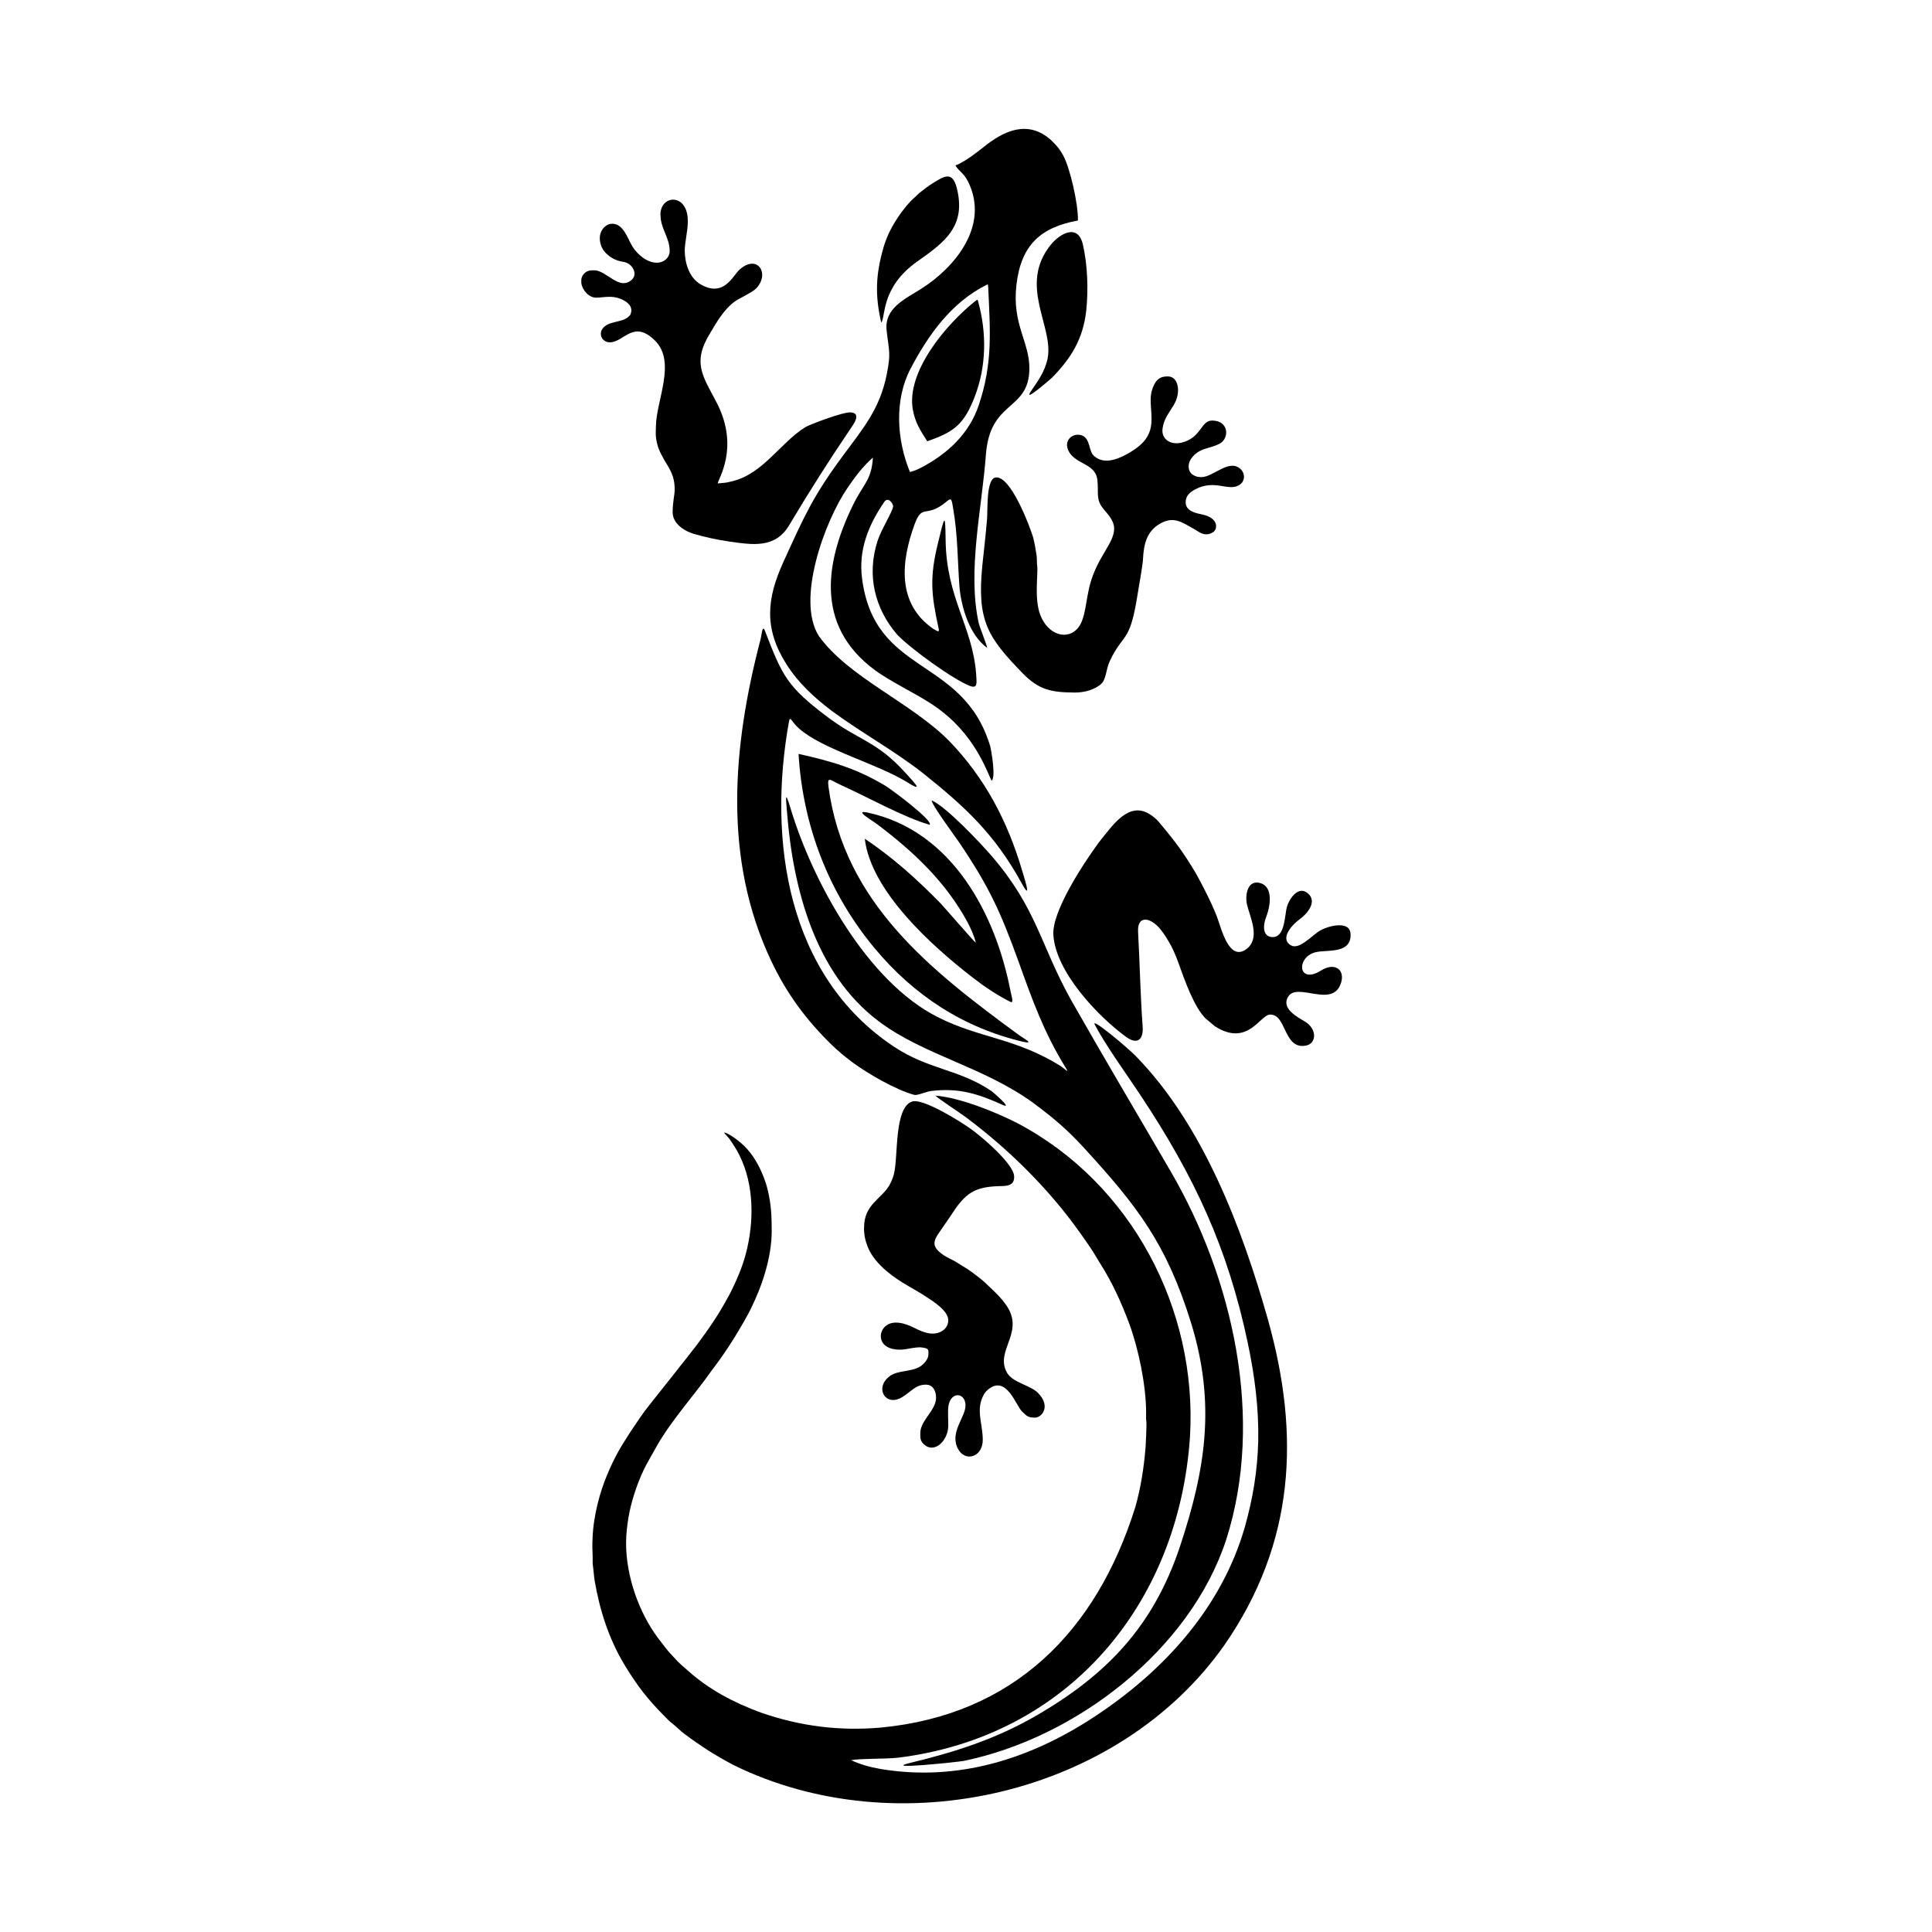
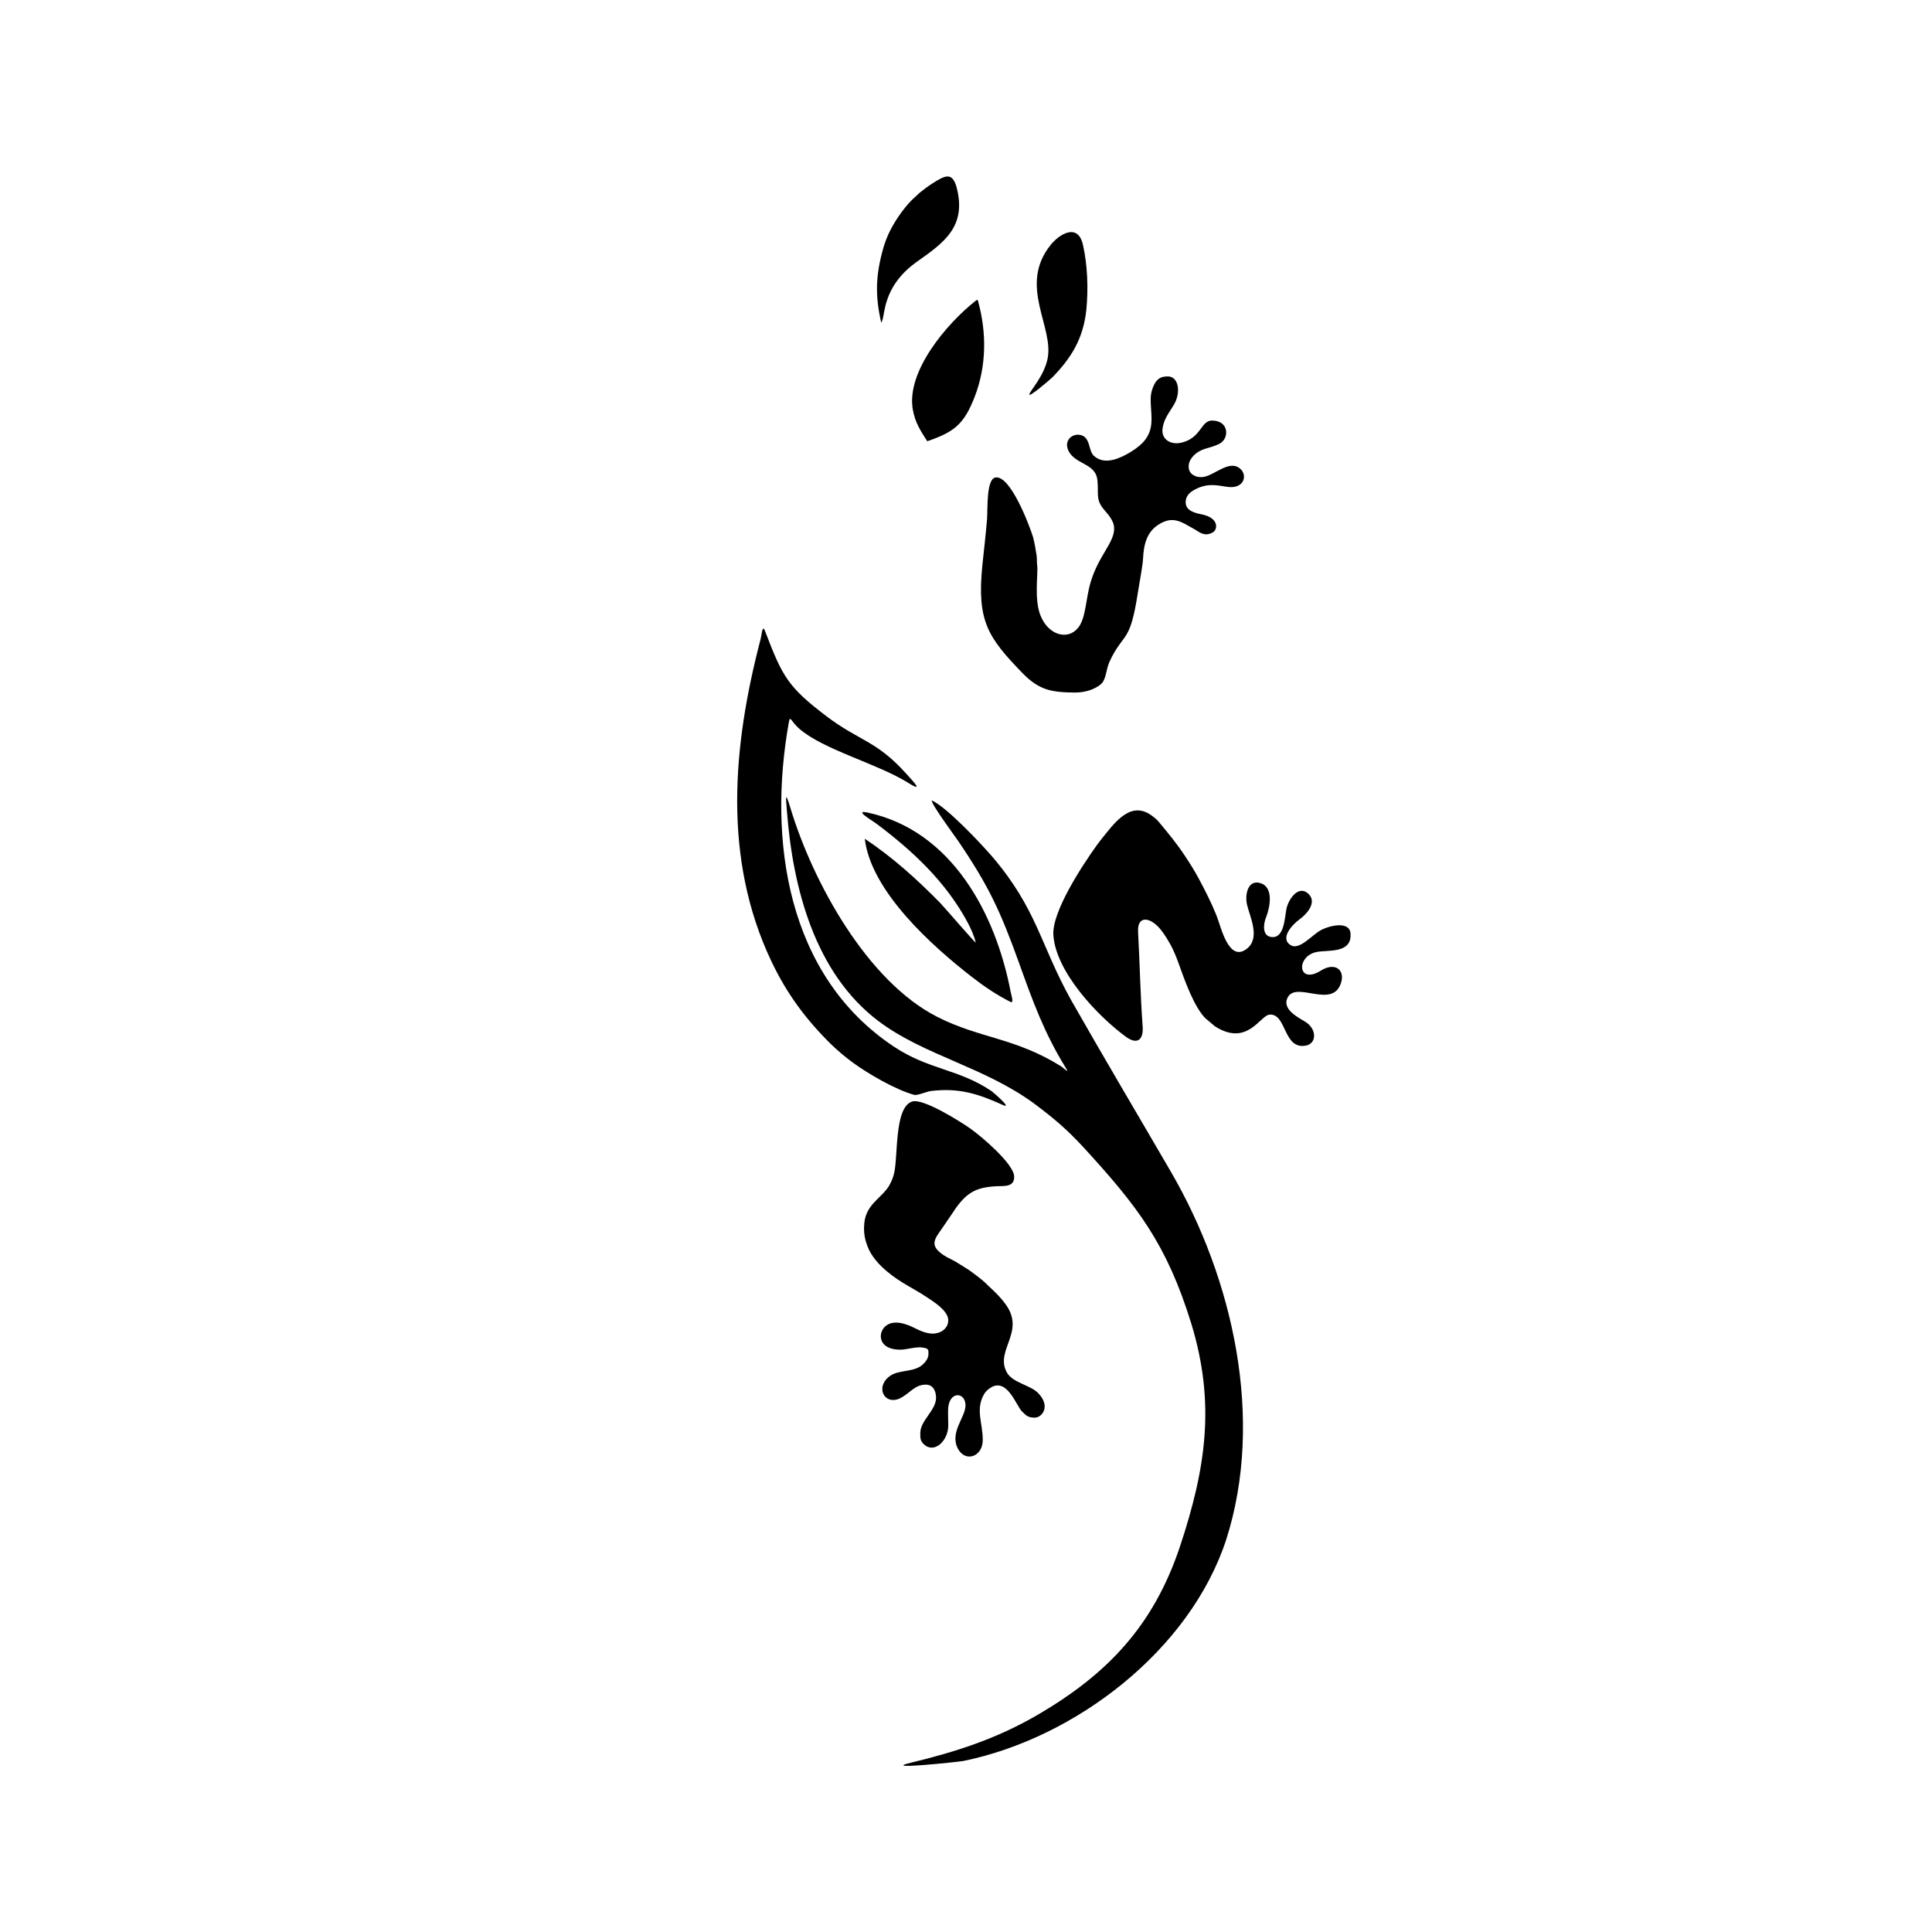
<svg xmlns="http://www.w3.org/2000/svg" width="1500" height="1500" viewBox="0 0 1500 1500">
  <svg x="451.383" y="100.0" width="597.233" height="1300" viewBox="0 0 267.85 583.03">
-     &gt;     <path class="cls-2" d="M173.6,384.37c1.66,2.41,3.42,4.75,4.94,7.25.82,1.34,1.51,2.54,2.34,3.85,4.09,6.47,7.31,13.62,9.96,20.79,3.05,8.27,5.84,21.23,5.8,30.95,0,.97-.07,2.01.08,2.93.15.95-.18,7.88-.26,8.9-.59,7.19-1.66,14.12-3.6,20.96-13.56,43.18-42.27,72.28-88.59,76.7-14.41,1.26-28.1-.47-41.75-5.22-9.71-3.58-18.03-8.02-25.28-14.47-1.67-1.49-3.47-2.92-4.9-4.64l-1.79-1.92c-.36-.45-.6-.71-.96-1.16l-2.93-3.79c-6.76-9.11-11.1-21.64-11.1-33.07,0-3.18.41-6.33.86-9.04.24-1.48.55-2.79.87-4.07,1.29-5.15,3.6-11.39,6.32-15.94l2.73-4.86c5.2-9.08,13.32-18,18.9-25.98.33-.47.71-.95,1.06-1.41,4.36-5.79,8.16-11.87,11.64-18.22.31-.57.54-1.01.85-1.62,4.09-8.14,7.48-18.23,7.48-27.51,0-5.34-.19-9.24-1.37-14.18-.4-1.7-.8-2.93-1.38-4.44-1.54-4.02-3.7-7.88-6.75-10.93-1.17-1.17-5.3-4.58-7.11-4.73.51.76,1.42,1.54,2.02,2.4,1.24,1.8,2.36,3.52,3.34,5.49,5.21,10.42,5.14,23.29,2.24,34.34-1.24,4.72-3.21,9.2-5.36,13.55-.35.7-.6,1.06-.94,1.71-3.09,5.79-6.81,11.18-10.68,16.35l-4.72,6.06c-.8,1.01-1.57,1.91-2.34,2.96l-9.46,11.92c-2.45,3.02-4.55,6.28-6.73,9.52-.74,1.1-1.31,2.12-2.05,3.25-3.06,4.66-6,11.03-7.8,16.41-1.18,3.55-2.06,7.21-2.66,10.94-.67,4.18-.83,8.58-.6,12.83.05,1-.07,1.94.07,2.93.27,1.87.34,3.63.63,5.38,1.75,10.31,4.96,20.26,10.28,29.12,4.66,7.74,8.39,12.43,14.67,18.72.55.55.96,1.01,1.55,1.46,1.72,1.31,3.21,2.91,4.97,4.22,5.85,4.33,10.21,7.12,16.64,10.56,57.14,28.29,134.5,10.81,171.35-41.91,24.34-35.34,26.3-72.79,14.95-113.17-9.01-31.83-22.56-67.72-46.07-91.74-3.07-3.13-15.59-13.55-14.21-10.9,3.78,7.26,11.27,17.55,15.99,24.69,18.62,28.11,30.28,52.87,37.29,86.13,2.39,11.32,3.88,22.65,3.65,34.24-.28,10.38-1.83,19.74-4.61,29.73-8.13,28.38-28.36,50.45-52.67,66.39-22.34,14.65-47.49,22.52-74.25,18.03-3.73-.67-6.77-1.48-10.23-3.05,3.01-.63,11.86-.38,16.3-.87,59.24-7.29,97.81-53.42,101.7-111.8,2.64-44.46-20.44-88.25-60.1-109.15-7.7-3.94-19.98-8.88-28.54-9.59,1.49,1.43,8.45,5.91,10.72,7.61,14.94,11.19,28.87,24.96,39.61,40.13" />
-     <path class="cls-2" d="M130.21,12.71c1.52,2.54,3.29,2.51,5.26,7.52,5.71,14.48-5.59,28.1-17.03,35.41-5.69,3.64-13.02,6.74-12.15,14.6.8,7.21,1.57,7.73,0,15.46-2.41,11.91-8.21,18.66-15.29,28.24-10.47,14.15-13.51,21.21-20.67,36.92-5.86,12.86-6.78,23.2,1.08,35.59,4.15,6.54,9.65,11.6,15.78,16.23,10.28,7.6,21.65,13.78,31.68,21.63,14.9,11.9,25.01,21.29,34.34,38.2,4.02,7.42.83-2.25.24-4.3-5.07-17.14-12.92-32.16-25.43-45.11-13.4-13.48-34.79-21.92-45.3-36.44-8.1-12.64,2.09-40.11,9.86-51.49,2.68-3.93,5.34-7.52,8.92-10.69-.42,7.85-3.34,9.23-6.8,16.27-10.69,21.72-12.95,44.07,9.4,59.07,12.33,7.93,21.58,10.22,31.01,22.93,3.71,5.23,5.19,8.54,7.72,14.28,1.58-1.16-.09-10.53-.49-12.11-9.54-31.49-40.27-24.24-44.62-58.46-1.26-9.9,2.24-18.48,7.74-26.54,1.38-2.02,3.31.75,3.07,1.73-.63,2.57-4.14,7.89-5.41,11.88-3.77,11.75-1.12,23.38,6.9,32.66,4.7,4.88,19.37,15.52,25.23,17.79,3.04,1.18,2.28-1.48,2.21-4.19-1.3-16.71-10.38-26.32-10.63-46.65-.12-9.82-.36-8.31-2.65,1.07-2.92,11.95-2.42,17.7.17,29.56.38,1.69-.06,1.36-1.88.31-12.69-8.86-11.17-23.4-6.44-36.37,2.68-7.35,3.97-2.05,10.79-7.64,1.99-1.63,2.01-1.53,2.58,1.75,1.73,10.02,1.53,17.9,2.26,27.77.64,7.1,3.54,16.79,9.66,21.16-.14-1.05-2.51-6.86-2.98-8.7-3.97-18.23,1.12-39.69,2.51-58.49,1.43-19.41,15.01-15.08,15.15-30.02.09-9.35-6.15-15.51-4.49-29.35,1.64-13.69,8.31-19.85,21.39-22.26.16-5.63-2.76-18.44-5.18-22.76-1.28-2.3-2.38-3.51-4.26-5.31-7.94-7.02-16.22-3.33-23.49,2.57-.47.38-.84.67-1.29,1.01-.88.66-1.72,1.3-2.62,1.97-1.13.83-4.47,3.01-5.86,3.33M141.67,55.33c.64,14.81,1.68,26.13-3.32,40.96-3.36,9.96-10.9,16.89-20.06,21.71-1.36.71-2.41,1.09-3.88,1.52-4.62-11.24-5.52-25.11.25-36.08,6.14-11.67,14.07-22.78,26.06-28.92.98-.5.81-.51.94.82Z" />
-     <path class="cls-2" d="M157.64,339.41c6.86,5.14,11.14,8.72,17.02,15.05,19.01,20.73,29.08,33.71,37.71,61.55,8.53,27.96,5.05,50.57-3.99,77.79-9.19,27.4-25.16,44.38-50.05,58.77-13.93,8.06-28,12.59-43.55,16.35-11.26,2.68,16.72-.29,18.26-.6,39.04-7.99,78.88-38.55,91.5-77.09,13.38-41.92,2.41-90.77-19.26-128.05-11.59-19.94-23.44-39.87-34.82-59.91-10.73-19.28-11.77-31.58-27.53-49.99-4.04-4.66-15.79-17.13-20.92-19.42-.36,1.08,8.2,12.66,9.13,14.03,10.64,15.66,14.65,24.29,21.1,42.13,4.84,13.49,8.77,24.54,16.38,36.89,1.51,2.4-.39.32-1.74-.56-15.96-9.9-28.13-9.61-42.87-17.07-24.54-12.41-43.44-47.05-51.17-72.62-2.05-6.77-1.62-3.64-1.25,1.17,2.05,26.41,9.65,56.18,31.94,72.94,15.82,11.89,36.56,15.79,54.11,28.63" />
+     &gt;     <path class="cls-2" d="M157.64,339.41c6.86,5.14,11.14,8.72,17.02,15.05,19.01,20.73,29.08,33.71,37.71,61.55,8.53,27.96,5.05,50.57-3.99,77.79-9.19,27.4-25.16,44.38-50.05,58.77-13.93,8.06-28,12.59-43.55,16.35-11.26,2.68,16.72-.29,18.26-.6,39.04-7.99,78.88-38.55,91.5-77.09,13.38-41.92,2.41-90.77-19.26-128.05-11.59-19.94-23.44-39.87-34.82-59.91-10.73-19.28-11.77-31.58-27.53-49.99-4.04-4.66-15.79-17.13-20.92-19.42-.36,1.08,8.2,12.66,9.13,14.03,10.64,15.66,14.65,24.29,21.1,42.13,4.84,13.49,8.77,24.54,16.38,36.89,1.51,2.4-.39.32-1.74-.56-15.96-9.9-28.13-9.61-42.87-17.07-24.54-12.41-43.44-47.05-51.17-72.62-2.05-6.77-1.62-3.64-1.25,1.17,2.05,26.41,9.65,56.18,31.94,72.94,15.82,11.89,36.56,15.79,54.11,28.63" />
    <path class="cls-2" d="M205.26,284.32c.99,1.84,1.93,4.16,2.66,6.17,2,5.56,5.42,15.59,9.73,19.6-1.15-1.1,2.71,2.26,2.92,2.4,11.3,7.28,15.73-3.77,19.03-4.04,6.02-.51,4.74,12.28,12.67,10.78,3.82-.72,3.93-5.85-.38-8.41-2.49-1.48-7.92-4.27-6.02-8.23,2.93-6.09,15.69,4.11,18.64-5.2,1.44-4.54-2.09-7.35-7-4.28-8.17,5.09-8.76-5.05-1.45-6.48,3.97-.78,12.22.63,11.76-6.37-.31-4.73-7.83-2.69-10.59-1.08-2.86,1.66-7.28,6.88-10.2,5.12-3.98-2.4.51-7.2,3-9,2.63-1.89,6.24-6,3.11-8.93-3.31-3.1-6.59,1.45-7.5,4.68-.8,2.85-.58,10.9-5.34,10.38-3.28-.36-2.87-4.43-1.91-6.83,1.45-3.62,2.71-10.52-1.94-11.94-4.45-1.37-5.49,4.14-4.65,7.61,1.06,4.36,4.81,11.75-.34,15.43-6.03,4.31-8.67-7.47-10.1-11.18l-.37-.97c-1.75-4.34-3.86-8.42-6.04-12.51-1.52-2.85-3.26-5.56-5.03-8.22-2.62-3.95-5.59-7.55-8.61-11.18l-.32-.39c-.83-.98-2.23-2.06-3.3-2.71-7.1-4.28-12.58,3.89-16.47,8.61-.68.83-1.28,1.68-1.9,2.52-4.81,6.69-15.47,22.89-14.98,30.99.77,12.85,15.43,28.32,25.37,35.58,3.98,2.83,6.06.83,5.72-3.72-.8-10.74-.99-22.04-1.59-32.92-.32-5.84,4.3-5.16,7.82-.83,1.41,1.74,2.52,3.63,3.61,5.57" />
-     <path class="cls-2" d="M27.56,30.02c0,4.83,3.18,7.73,3.18,12.55,0,2.46-2.19,4.06-4.42,4.06-3.61,0-6.95-3.02-8.59-5.73-1.23-2.04-1.97-4.34-3.56-6.16-.78-.89-1.84-1.59-3.26-1.68-1.93-.11-3.52,1.43-4.14,3.02-.85,2.18-.09,4.96,1.14,6.5,1.38,1.72,3.41,3.03,5.64,3.54.87.2,1.54.21,2.39.61,2.16,1.02,3.65,4.08,1.54,5.89-4.46,3.83-8.66-3.36-13.08-3.36-1.43,0-2.44.13-3.44,1.16-.56.57-.87,1.26-.98,1.98v1.3c.35,2.53,2.66,5.1,5.12,5.1,2.83,0,6.39-1.26,10.43,1.41,1.23.81,2.18,2.16,1.78,3.72-.21.83-.23.84-.76,1.37-2.4,2.41-7.34,1.4-9.3,4.48-1.26,1.98.14,4.57,2.63,4.57,4.99,0,8.21-8.1,15.77-.58,7.47,7.42.41,20.87.31,29.74-.02,1.46-.16,2.75.04,4.19.14,1.02.53,2.73.91,3.68,2.43,5.97,5.58,7.7,5.58,14.21,0,1.97-.71,4.23-.71,7.95,0,3.95,4.11,6.56,7.34,7.5,3.82,1.11,7.94,2.03,12.19,2.65,8.35,1.18,16.16,2.53,21.05-5.67,7.06-11.83,13.54-22.05,21.27-33.47.97-1.44,4.17-5.59.05-5.81-2.6-.14-14.21,4.22-15.72,5.16-8.66,5.4-14.69,16.24-25.42,18.82l-.97.23c-.61.13-1.26.3-1.97.33-.93.04-1.33.18-2.12.18.13-1.56,7.52-12.29-.12-27.62-1.53-3.07-3.35-5.98-4.63-9.15-2.42-6-1.09-10.21,2.15-15.64,2.31-3.87,4.68-8,8.32-10.76,1.32-1,2.64-1.49,4.03-2.33,1.26-.77,2.78-1.44,3.8-2.56,4.59-5.05.31-11.63-5.61-6.66-.03.02-.07.05-.1.08-.04.03-.15.13-.19.16-2.43,2.12-5.48,9.99-13.72,5.12-3.84-2.27-5.42-7.35-5.42-11.72,0-1.46.3-3.26.48-4.47.51-3.55,1.34-7.94-.79-11.12-2.54-3.79-8.17-2.37-8.17,3.22" />
    <path class="cls-2" d="M198.23,94.16c0,7.05,2.5,12.7-7.03,18.41-3.28,1.96-8.27,4.44-12.02,1.88-1.15-.79-1.51-1.41-1.95-2.82-.63-1.99-.99-5.11-4.44-5.11-1.15,0-2.37.63-2.97,1.44-1.5,2.02-.4,4.47,1.07,5.94,3.09,3.08,8.23,3.35,8.78,8.36.48,4.38-.53,6.54,1.72,9.59,1.45,1.96,4.12,4.22,4.12,7.37,0,4.97-5.49,9.51-8.19,18.67-1.73,5.84-1.61,12.4-4.32,15.82-3.64,4.58-10.63,2.62-13.28-4.62-2.09-5.7-.62-14.34-1.01-17.01-.16-1.15-.04-2.45-.2-3.52-.36-2.41-.7-4.29-1.23-6.37-1.26-4.1-7.89-21.65-13.1-20.77-3.27.56-2.66,11.25-2.92,14.43-.44,5.45-1.1,10.9-1.66,16.34-1.9,19.24,1.97,24.92,13.95,37.29,5.81,6,10.16,6.74,18.18,6.82,3.76,0,6.76-1.04,8.94-2.72,2.25-1.74,1.8-5.16,3.42-8.41.17-.34.27-.54.46-.96.25-.56.21-.43.48-.93,3.99-7.29,5.85-5.41,8.17-18.33.32-1.77.53-3.22.83-5,.41-2.45,1.44-8.13,1.54-10.29.24-4.92,1.28-9.39,5.66-12.01,4-2.39,6.64-1.49,10.49.8.9.54,1.77.94,2.58,1.49,1.79,1.2,3.48,1.87,5.65.53,1.64-1.01,2.11-5.03-4.02-6.23-2.42-.48-5.52-1.29-5.52-4.2,0-2.24,1.47-3.5,3.3-4.48,7.1-3.79,11.86,1.16,15.72-1.77,1.66-1.27,1.71-3.71.21-5.2-3.99-3.96-9.58,2.7-13.75,2.7-1.18,0-1.97-.19-2.87-.75-2.07-1.29-1.84-3.93-.82-5.49,1.33-2.03,3.13-3.1,5.57-3.8,1.56-.45,3.26-.94,4.54-1.65,3.37-1.86,3.21-8.01-2.71-8.01-3.94,0-3.69,5.97-10.53,7.67-3.99.99-7.15-1.25-6.72-4.77.42-3.39,2.2-5.48,3.9-8.3,2.68-4.42,1.66-9.97-2.02-9.97-2.2,0-3.56.59-4.71,2.7-.72,1.32-1.29,3.27-1.29,5.25" />
    <path class="cls-2" d="M98.41,382.53c0,2.84.44,4.51,1.26,6.69,1.24,3.3,3.97,6.32,6.64,8.56,5.01,4.21,9.01,5.74,14.05,9.1,2.24,1.49,7.39,4.68,7.39,7.98,0,2.42-1.86,4.25-4.59,4.61-2.48.33-5.27-.96-7.13-1.9-2.84-1.44-7.43-3.15-10.29-.51-2.59,2.4-2.31,8.05,5.22,8.05,1.84,0,3.57-.54,5.46-.73,1.27-.12,1.28-.17,2.64.04,1.91.3,1.79.76,1.79,2.28,0,1.79-1.72,3.52-2.83,4.23-3.16,2.03-7.79,1.23-10.7,3.43-5.36,4.05-1.44,10.75,4.32,7.32,3.15-1.88,4.65-4.39,8.33-4.39,2.41,0,3.53,2.11,3.53,4.59,0,4.34-5.48,7.9-5.48,12.19,0,1.58-.14,2.67,1.19,3.94,3.64,3.49,8.49-1.15,8.54-6.41.02-1.9-.2-4.92.03-6.68.73-5.45,5.97-4.96,5.97-.39,0,4.15-5.68,9.43-2.6,15.14,2.55,4.73,8.61,2.79,8.61-3.13s-2.62-10.63.47-15.96c.46-.79,1.09-1.4,1.8-1.91,6.06-4.45,9.3,5.85,11.38,7.94,1.6,1.6,2.18,2.16,4.55,2.16s5.65-3.94,1.02-8.62c-2.7-2.73-8.88-3.51-10.86-7.16-4.3-7.95,7.15-14.27-.91-24.36-.27-.34-.5-.65-.78-.98-2.35-2.77-3.98-3.97-5.91-5.93-.87-.88-4.74-3.8-5.77-4.48l-4.25-2.65c-1.42-.85-3.07-1.51-4.34-2.37-5.57-3.73-2.87-5.87.32-10.64l2.58-3.78c.47-.7.79-1.22,1.27-1.91,4.13-5.75,7.44-7.36,14.39-7.7,2.47-.12,6.17.39,5.97-3.48-.23-4.37-11.28-13.78-15.24-16.58-3.72-2.63-16.51-10.62-20.25-9.43-6.39,2.04-4.82,19.44-6.38,25.28-.45,1.69-.84,2.44-1.62,3.97-2.88,4.78-8.76,6.66-8.76,14.56" />
    <path class="cls-2" d="M87.58,319.33c.28.24.46.44.71.7.55.56.89.74,1.41,1.23.58.54.89.81,1.51,1.31,1.1.89,2.04,1.63,3.17,2.48,5.47,4.02,15.05,9.58,21.56,11.35.95.26,4.25-1.13,5.73-1.35,9.67-1.18,16.35.9,25.02,4.83,3.78,1.72-3.3-4.4-3.84-4.78-11.45-7.77-21.81-7.38-34.04-15.51-37.31-24.81-43.94-72.06-36.54-113.11.42-2.33.8-.09,3.42,2.25,8.2,7.33,26.81,12.14,37.61,18.7,6.71,4.24,1.88-.53-.33-3.04-10.3-11.43-16.21-11.19-27.57-19.8-13.59-10.3-15.4-13.91-21.44-29.68-.97-2.52-1.12,1.12-1.6,2.97-9.7,37.1-13.17,76.11,3.73,111.85,5.46,11.53,12.31,20.74,21.45,29.61" />
-     <path class="cls-2" d="M153.83,317.91c4.16.89.13-1.18-1.56-2.42-30.66-22.45-60.81-46.03-66.22-86.35-.54-4.04.72-2.25,4.39-.6,9.02,4.05,21.87,11.26,30.85,13.81,1.19-1.5-13.02-12.1-15.39-13.56-10.22-6.12-18.79-8.56-30.28-11.13,1.48,24.95,10.44,48.39,26.48,67.66,13.67,16.43,30.86,27.67,51.72,32.59" />
    <path class="cls-2" d="M149.48,304.03c1.24.58.16-2.58-.02-3.58-5.19-27.1-20.43-56.01-49.7-62.34-5.18-1.12,1.43,2.69,3.01,3.87,12.68,9.53,24.11,20.21,31.7,34.32,1.15,2.21,2.28,4.63,2.85,7.06-.28.1-10.93-12.3-12.38-13.8-8.32-8.46-16.38-15.73-26.26-22.37,2.14,18.35,23.53,37.49,37.56,48.34,4.34,3.35,8.34,6.03,13.23,8.52" />
    <path class="cls-2" d="M137.28,59.89c-10.13,7.99-24.31,24.74-21.85,38,.84,4.52,2.59,7.11,5,10.9,9.25-3.19,12.75-5.76,16.5-15.42,4.14-10.66,4.24-22.35,1.21-33.29-.2-.71-.12-.62-.87-.19" />
    <path class="cls-2" d="M163.88,86.67c6.65-6.81,10.85-13.48,11.94-23.57.72-7.28.44-15.59-1.18-22.74-1.73-7.63-8.14-3.76-11.18,0-11.55,14.3,1.3,28.66-1.17,39.89-1.32,5.98-5.86,10.7-6.3,12.16-.45,1.5,7.04-4.96,7.88-5.75" />
    <path class="cls-2" d="M130.7,20.52c-1.54-5.62-4.01-4.36-8.59-1.42-1.66,1.07-2.98,2.09-4.48,3.3l-1.45,1.37c-2.11,1.8-4.4,4.71-5.91,6.99-2.18,3.28-3.84,6.4-5.1,10.63-2.7,9.48-2.96,16.53-.77,26.07,1.62-1.75-.29-12.22,12.61-21.3,9.45-6.66,17.12-12.23,13.68-25.64" />
    <path class="cls-1" d="M155.87,318.36c.29-.25-.08-.2,0,0" />
  </svg>
</svg>